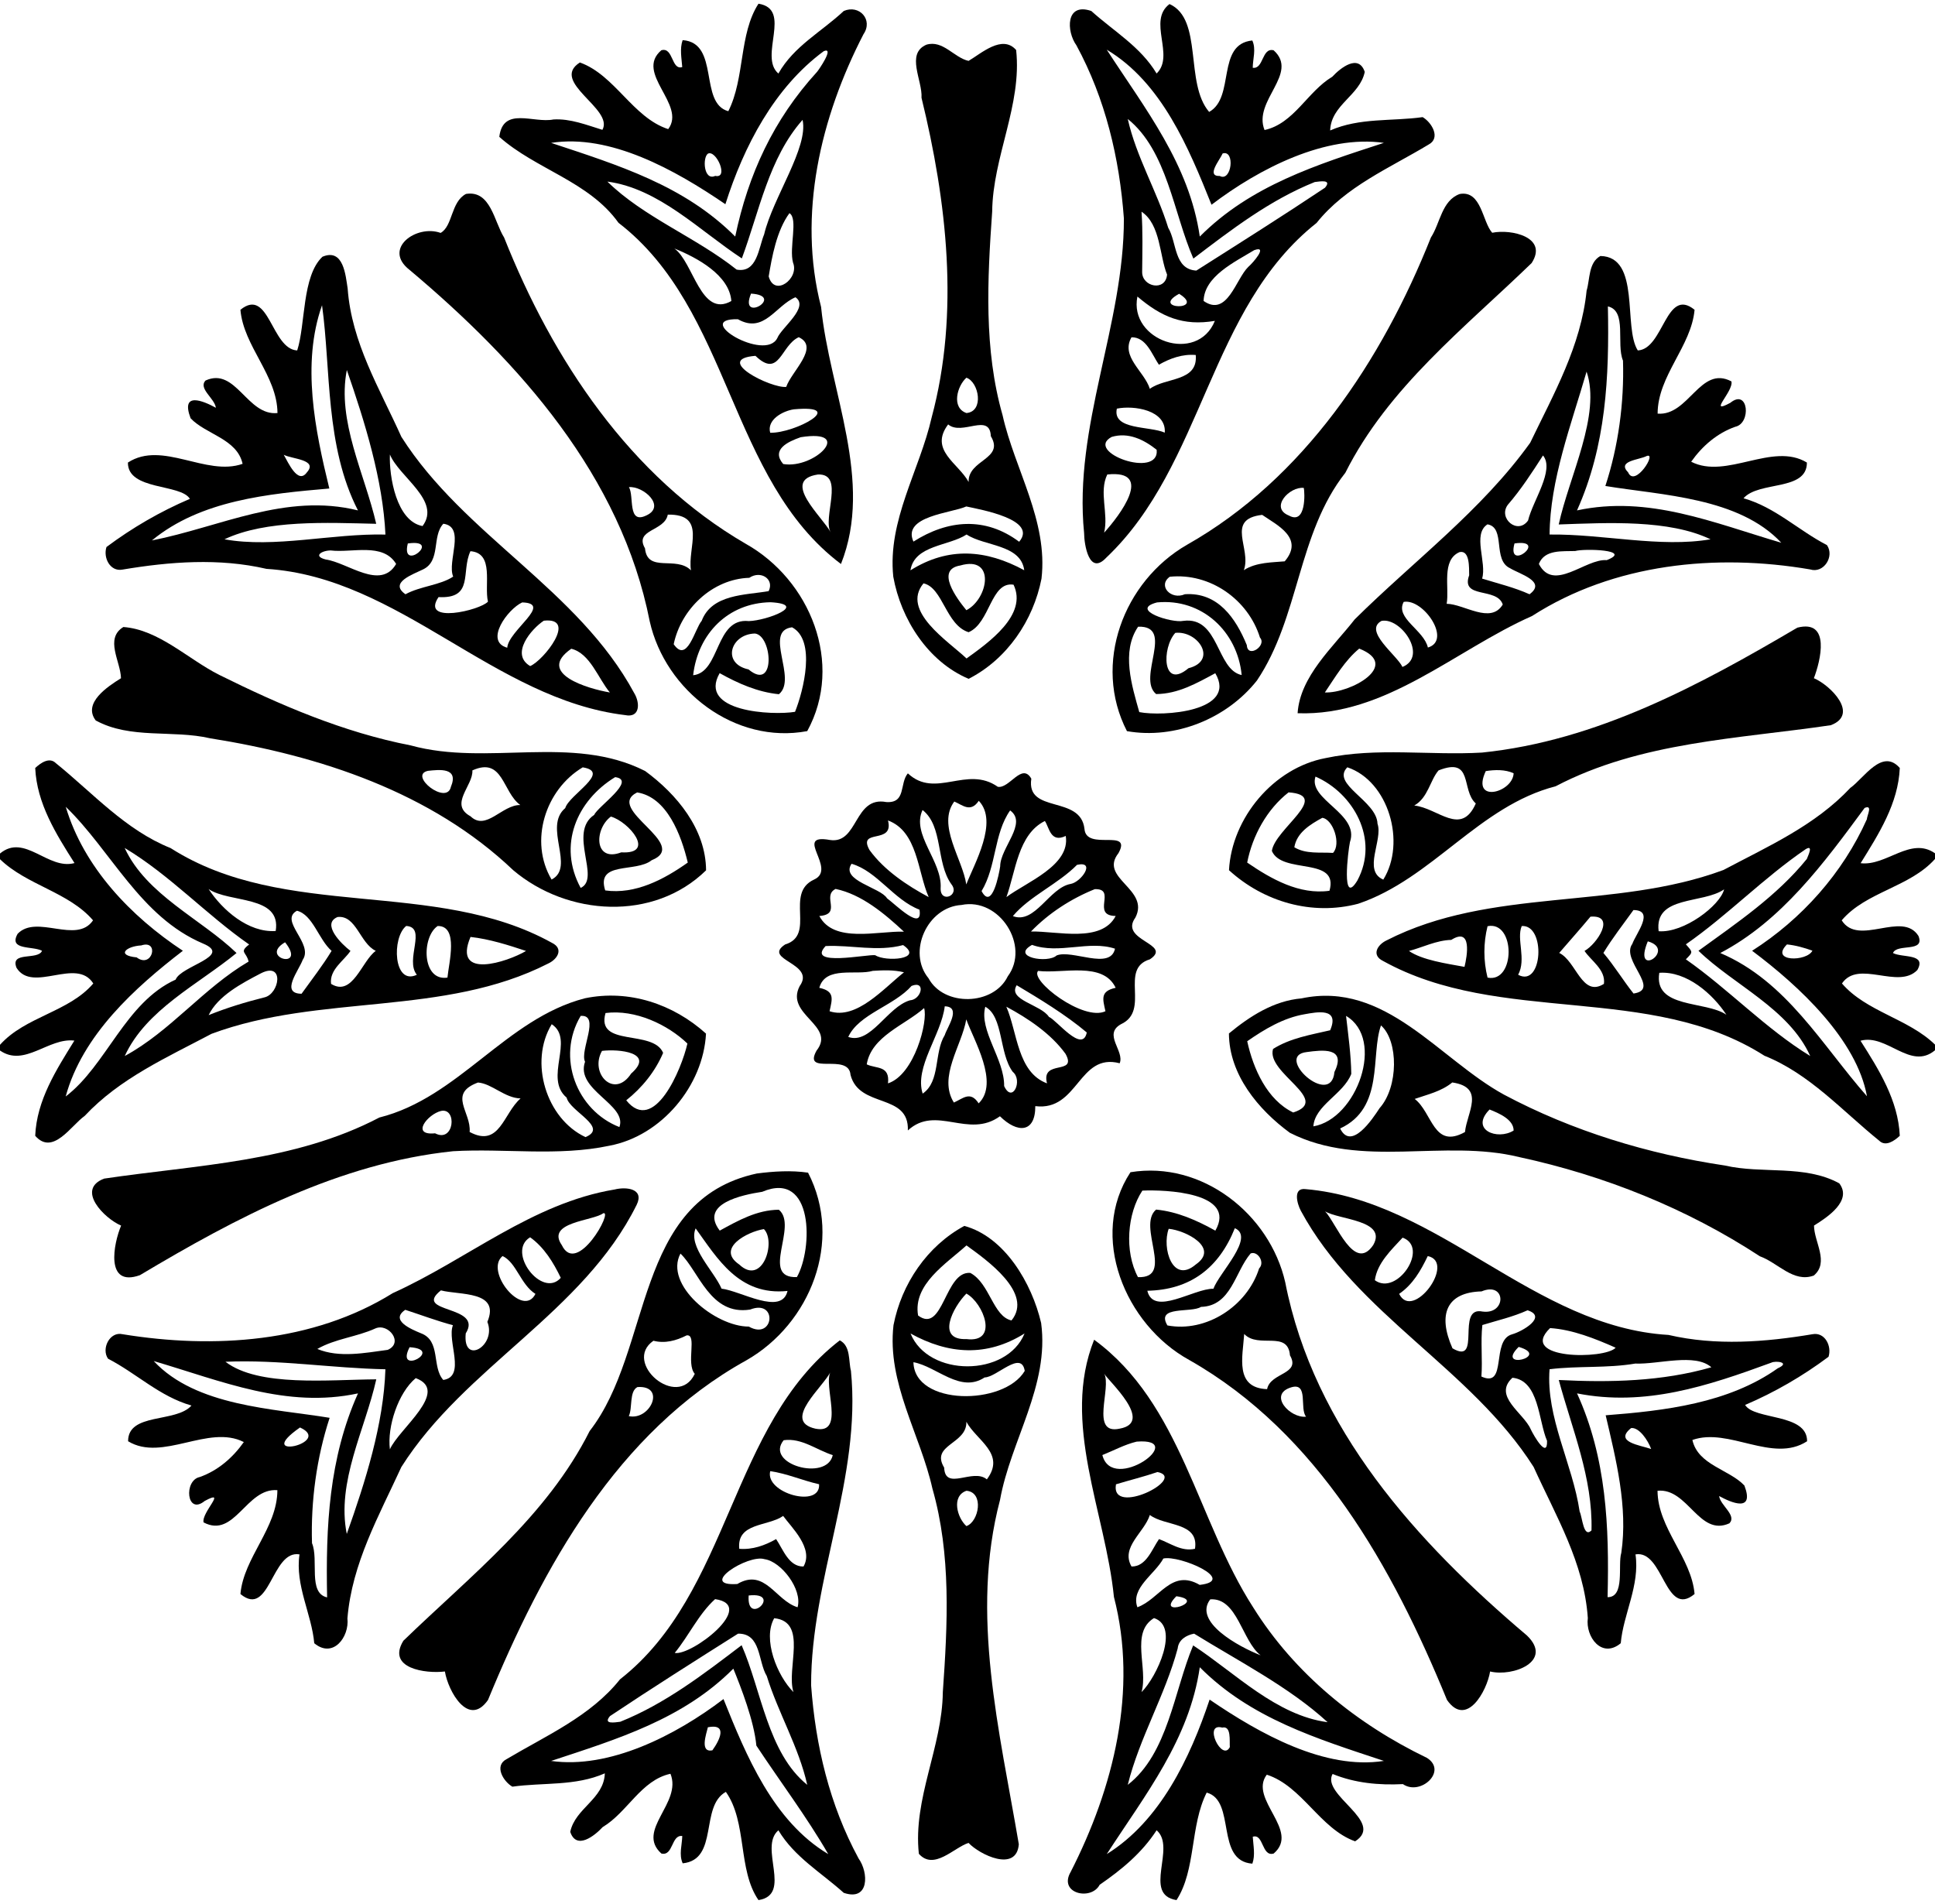
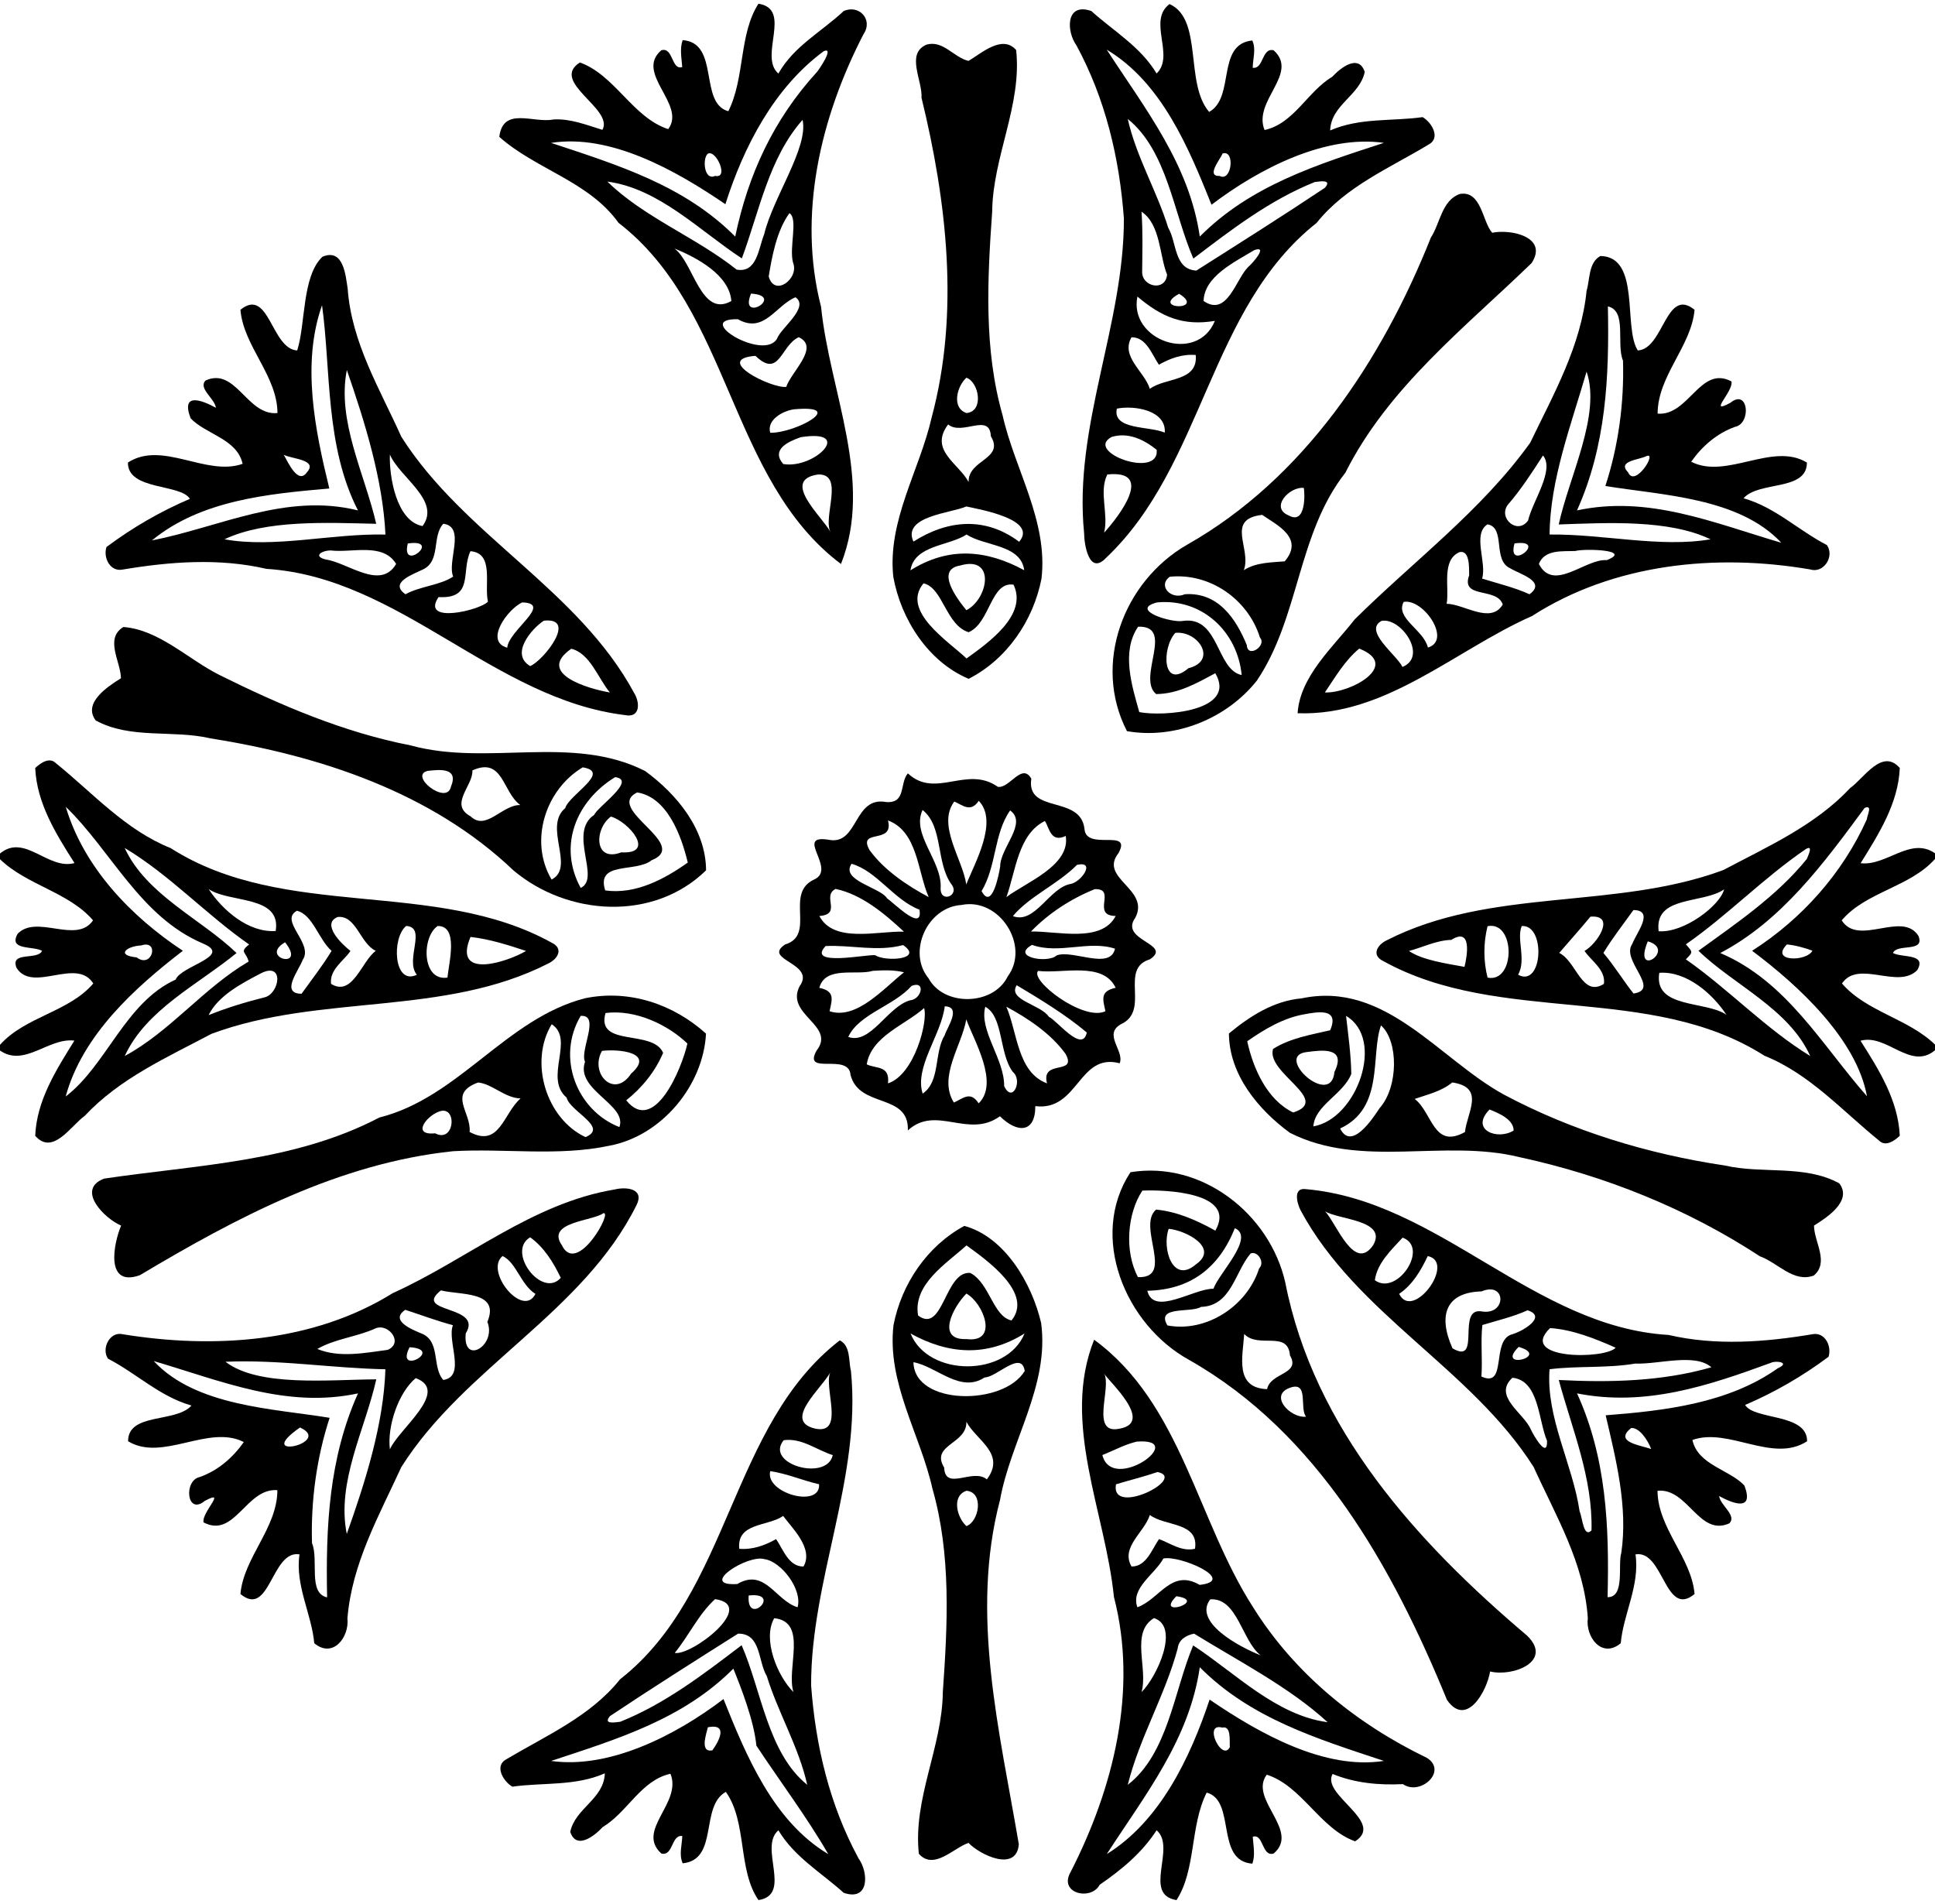
<svg xmlns="http://www.w3.org/2000/svg" width="621pt" height="611pt" viewBox="0 0 621 611" version="1.1">
  <path fill="#000000" opacity="1.00" d=" M 243.42 1.19 C 254.45 2.95 243.36 18.11 249.81 23.60 C 254.79 14.78 263.67 10.20 270.79 3.52 C 275.80 1.38 280.29 6.35 277.12 10.98 C 263.36 37.62 255.88 68.88 263.51 98.50 C 266.24 125.66 280.48 154.36 269.89 181.01 C 233.82 153.85 234.68 99.35 198.50 71.51 C 189.00 58.19 171.92 54.34 160.24 43.92 C 161.45 34.05 171.26 39.65 177.62 38.34 C 183.08 38.02 188.20 40.10 193.33 41.67 C 197.13 34.93 176.32 26.28 186.10 20.05 C 197.39 24.10 203.07 37.75 214.45 41.44 C 220.38 33.58 203.58 23.49 212.24 16.13 C 216.13 15.00 215.42 22.64 218.95 21.52 C 218.75 18.67 218.10 15.67 219.08 12.88 C 231.10 13.74 224.20 33.12 233.74 35.69 C 239.12 25.01 237.11 10.93 243.42 1.19 M 264.39 16.41 C 248.51 28.10 238.72 46.91 232.80 65.54 C 216.64 54.50 195.80 42.89 176.87 45.86 C 198.36 52.99 219.64 59.51 235.95 75.92 C 240.12 56.01 248.20 38.40 262.19 23.09 C 262.69 22.55 267.92 14.98 264.39 16.41 M 257.57 38.47 C 246.74 50.68 243.65 67.95 238.08 82.93 C 224.51 74.04 211.49 60.49 194.93 58.28 C 206.54 69.69 223.44 76.20 236.41 86.53 C 243.00 87.72 243.43 79.61 245.24 75.20 C 248.04 63.42 259.53 47.31 257.57 38.47 M 227.20 49.31 C 225.40 50.55 225.83 58.16 229.53 56.45 C 234.02 57.42 229.84 47.98 227.20 49.31 M 253.36 68.41 C 249.23 74.02 247.71 82.60 246.70 88.71 C 248.53 95.48 256.58 89.38 254.52 84.33 C 253.17 79.52 256.23 70.19 253.36 68.41 M 216.42 79.75 C 222.56 84.08 224.90 102.18 234.71 96.61 C 234.09 88.34 223.82 82.73 216.42 79.75 M 241.03 94.23 C 236.98 104.03 252.27 94.93 241.03 94.23 M 255.29 95.40 C 248.80 98.17 245.20 107.21 236.81 102.45 C 221.98 102.15 245.64 116.31 249.47 108.48 C 250.81 105.13 259.85 98.55 255.29 95.40 M 256.34 108.22 C 250.53 110.86 250.17 121.64 242.45 114.20 C 228.67 115.29 247.51 124.70 252.32 124.17 C 254.00 119.21 263.20 111.40 256.34 108.22 M 254.76 131.37 C 251.18 131.90 246.03 134.72 247.18 138.89 C 255.21 139.06 272.23 129.78 254.76 131.37 M 256.96 140.32 C 252.82 141.76 247.42 144.30 251.35 148.92 C 261.47 150.65 274.32 137.55 256.96 140.32 M 262.47 152.29 C 250.35 154.12 264.06 165.92 266.65 170.95 C 263.78 166.32 271.31 151.87 262.47 152.29 Z" />
  <path fill="#000000" opacity="1.00" d=" M 375.33 1.30 C 386.19 6.16 380.11 26.67 388.05 35.92 C 396.48 31.27 390.24 14.17 401.90 12.99 C 403.18 15.77 402.07 18.85 402.04 21.75 C 405.60 22.27 404.89 15.18 408.75 16.14 C 417.04 23.60 402.00 32.32 405.83 41.73 C 415.29 39.67 419.60 29.37 427.57 24.63 C 430.17 21.82 436.01 17.16 437.99 23.08 C 436.40 30.70 427.18 33.59 426.89 41.87 C 436.39 37.70 446.69 38.98 456.57 37.59 C 459.46 39.26 462.49 44.29 458.47 46.40 C 445.98 53.94 431.85 59.84 422.53 71.55 C 387.90 98.96 386.46 149.18 355.04 178.97 C 349.52 184.89 347.94 174.74 347.92 171.06 C 344.48 136.76 360.76 104.25 360.69 70.10 C 359.27 50.76 354.78 31.75 345.46 14.56 C 342.21 10.05 341.95 0.70 350.22 3.52 C 357.49 10.07 366.03 14.98 371.19 23.59 C 377.17 17.81 368.16 6.71 375.33 1.30 M 355.19 15.95 C 367.57 35.05 381.69 52.74 385.05 75.92 C 401.38 59.51 422.57 52.88 444.13 45.85 C 425.49 43.21 404.31 53.92 388.81 65.71 C 381.57 47.64 372.86 26.49 355.19 15.95 M 361.93 38.18 C 364.66 50.33 371.24 61.23 374.92 73.10 C 377.73 77.83 376.71 86.42 383.94 86.84 C 397.76 78.07 411.63 69.33 425.24 60.24 C 427.52 57.52 423.73 58.21 421.95 58.42 C 407.57 64.18 395.20 73.69 382.99 82.99 C 376.61 68.44 374.61 48.40 361.93 38.18 M 392.38 49.25 C 391.47 51.38 386.97 56.63 391.46 56.48 C 395.29 58.51 396.47 48.00 392.38 49.25 M 366.35 67.94 C 366.80 74.39 366.61 80.84 366.55 87.30 C 366.53 92.10 374.07 93.65 374.55 88.12 C 372.11 82.20 372.49 72.01 366.35 67.94 M 402.50 80.29 C 396.19 84.14 386.49 88.67 386.27 96.59 C 393.88 101.89 396.60 89.52 400.62 85.65 C 402.13 84.36 407.10 78.64 402.50 80.29 M 378.42 94.29 C 368.96 99.43 387.25 99.78 378.42 94.29 M 365.03 95.17 C 362.17 109.33 384.22 116.95 389.89 102.98 C 379.65 104.71 372.71 101.70 365.03 95.17 M 363.13 108.25 C 359.56 114.46 367.26 119.16 369.02 124.79 C 374.05 121.05 384.53 122.62 383.75 113.93 C 379.47 113.57 375.55 115.00 371.92 117.05 C 369.67 113.73 367.86 108.16 363.13 108.25 M 358.43 131.15 C 356.93 138.07 368.95 136.68 373.81 138.85 C 374.34 131.63 363.90 130.01 358.43 131.15 M 356.75 140.23 C 347.76 145.09 372.20 153.87 371.21 144.35 C 367.11 141.09 362.11 138.62 356.75 140.23 M 355.36 152.28 C 352.60 157.97 355.83 164.83 354.35 170.95 C 359.31 165.50 370.61 150.67 355.36 152.28 Z" />
  <path fill="#000000" opacity="1.00" d=" M 297.32 14.34 C 302.65 12.76 306.19 18.53 310.84 19.54 C 314.91 17.17 321.65 10.96 326.11 16.05 C 328.04 33.72 318.61 50.27 318.42 67.92 C 316.88 89.75 315.71 112.10 321.76 133.27 C 325.66 150.69 336.39 167.14 334.25 185.70 C 331.63 199.14 323.18 211.59 310.86 217.86 C 297.86 212.37 289.12 198.74 286.68 185.08 C 284.79 167.00 295.14 150.95 299.00 133.96 C 308.01 100.48 303.86 64.65 295.74 31.37 C 296.11 25.87 290.60 17.23 297.32 14.34 M 310.15 121.22 C 307.16 123.88 305.25 130.88 310.17 132.56 C 315.91 132.05 314.17 122.61 310.15 121.22 M 304.29 136.21 C 298.09 144.47 307.61 148.67 310.86 154.69 C 310.64 147.46 322.46 147.42 317.99 139.99 C 317.66 132.31 308.73 139.98 304.29 136.21 M 310.11 162.54 C 305.39 164.69 289.43 165.60 293.15 173.82 C 304.20 166.79 316.20 165.74 327.08 173.87 C 333.12 166.76 314.88 163.58 310.11 162.54 M 310.21 171.54 C 304.54 175.28 293.47 174.89 292.19 183.04 C 304.37 175.39 316.43 176.35 328.71 183.01 C 327.61 174.65 315.94 175.36 310.21 171.54 M 308.16 181.49 C 300.15 182.81 306.99 192.00 310.14 195.84 C 317.23 192.17 319.59 178.17 308.16 181.49 M 296.38 187.22 C 289.03 196.10 304.40 205.81 310.19 211.33 C 317.16 206.29 329.92 197.37 325.28 187.65 C 317.93 186.50 317.79 199.97 310.85 202.90 C 303.56 200.62 302.61 188.58 296.38 187.22 Z" />
-   <path fill="#000000" opacity="1.00" d=" M 149.55 62.24 C 157.51 60.95 158.58 71.19 161.78 76.22 C 177.34 115.47 202.24 153.00 239.34 174.53 C 259.95 186.09 270.95 212.91 259.07 234.64 C 235.92 238.98 213.54 221.72 208.52 199.43 C 199.33 152.76 166.67 116.23 131.43 86.61 C 122.70 79.83 133.62 71.94 141.41 74.75 C 145.35 72.54 144.67 64.79 149.55 62.24 M 201.84 156.34 C 203.59 159.17 201.28 168.35 207.38 165.45 C 213.91 162.50 206.44 155.90 201.84 156.34 M 214.31 165.16 C 213.32 170.58 203.46 169.83 207.00 175.99 C 207.79 184.01 217.01 178.25 221.75 183.04 C 220.56 175.82 227.03 164.95 214.31 165.16 M 240.47 185.44 C 228.61 185.81 218.55 195.49 216.21 206.75 C 220.55 213.09 222.99 201.78 225.19 199.25 C 228.46 190.66 239.12 191.02 246.68 189.72 C 248.60 185.88 244.15 182.95 240.47 185.44 M 247.30 193.28 C 233.63 193.50 223.99 203.40 222.45 216.71 C 231.22 215.80 229.44 198.16 240.31 199.33 C 246.11 199.18 259.65 193.99 247.30 193.28 M 254.19 201.32 C 244.86 202.51 256.06 217.87 249.97 222.80 C 243.16 222.13 236.87 219.34 230.96 216.04 C 223.84 228.48 247.94 229.66 255.15 228.45 C 257.86 221.71 261.98 205.44 254.19 201.32 M 242.27 203.32 C 234.44 203.51 231.51 212.95 240.22 214.84 C 249.05 222.18 247.89 203.91 242.27 203.32 Z" />
  <path fill="#000000" opacity="1.00" d=" M 468.47 62.26 C 475.47 61.00 475.73 71.24 478.90 74.70 C 484.99 73.44 496.94 76.10 491.55 84.42 C 470.00 105.29 445.53 124.32 431.76 151.73 C 416.39 171.24 417.08 198.06 403.40 218.39 C 393.75 230.62 377.15 237.38 361.67 234.65 C 350.52 213.01 360.61 186.58 380.91 174.86 C 418.42 153.65 443.53 115.65 459.22 76.22 C 462.22 71.62 462.70 64.34 468.47 62.26 M 418.43 156.59 C 413.90 156.05 407.38 162.93 413.63 165.45 C 419.28 168.58 418.74 157.95 418.43 156.59 M 405.07 165.24 C 393.11 166.61 401.76 176.11 399.18 182.99 C 403.20 180.38 408.43 180.53 412.31 180.15 C 418.66 172.66 409.79 168.51 405.07 165.24 M 375.42 185.10 C 371.46 187.94 375.77 192.68 380.27 190.71 C 390.88 190.00 396.59 198.41 400.14 207.04 C 400.39 211.44 406.68 207.19 404.36 204.62 C 400.56 192.37 388.30 183.78 375.42 185.10 M 371.32 193.34 C 362.21 195.71 376.12 200.06 379.76 199.26 C 391.32 197.73 390.32 214.95 398.49 216.65 C 397.15 202.70 385.75 191.95 371.32 193.34 M 365.26 201.13 C 359.76 209.17 363.28 220.15 365.63 228.54 C 373.16 230.03 397.26 228.37 390.02 216.06 C 384.05 219.28 378.09 222.70 371.04 222.75 C 364.72 217.57 377.23 200.73 365.26 201.13 M 377.19 203.11 C 372.80 207.94 372.96 221.54 381.41 214.46 C 390.93 212.05 384.54 202.32 377.19 203.11 Z" />
  <path fill="#000000" opacity="1.00" d=" M 103.48 82.40 C 110.30 79.53 110.92 88.53 111.57 92.55 C 112.82 110.00 121.82 124.64 128.81 140.19 C 148.92 171.86 185.57 189.14 203.53 222.43 C 205.45 225.56 205.47 230.50 200.61 229.50 C 158.44 224.39 128.34 185.29 85.52 182.57 C 70.31 179.04 54.51 180.25 39.27 182.81 C 35.35 183.52 33.05 179.00 34.17 175.56 C 42.47 169.36 51.43 164.16 60.94 160.10 C 57.98 155.19 40.96 157.48 41.05 148.45 C 52.09 141.27 66.15 153.01 77.86 148.86 C 76.07 140.79 66.03 139.42 61.17 134.24 C 57.86 125.51 65.31 128.68 69.28 130.87 C 68.90 127.82 63.53 124.70 65.97 122.12 C 75.72 117.68 79.29 133.55 89.05 132.56 C 88.97 120.51 78.15 111.13 77.16 99.42 C 86.39 91.95 87.04 112.04 95.38 112.47 C 98.09 104.13 96.87 88.64 103.48 82.40 M 103.35 97.96 C 96.71 116.77 101.11 138.06 105.69 156.78 C 86.14 158.47 64.39 160.53 48.75 173.45 C 70.64 169.14 91.69 158.07 114.88 163.81 C 104.30 143.18 106.22 118.53 103.35 97.96 M 111.31 118.75 C 108.07 135.13 117.05 152.07 120.74 168.11 C 104.97 167.75 85.40 166.75 72.04 173.08 C 88.15 175.99 106.64 171.15 123.70 171.56 C 122.88 154.08 117.13 135.52 111.31 118.75 M 91.07 145.96 C 92.47 148.39 95.62 155.60 98.48 151.61 C 102.18 147.48 93.72 147.35 91.07 145.96 M 125.13 145.86 C 124.85 152.92 127.24 167.31 135.61 168.83 C 141.67 160.71 128.13 153.15 125.13 145.86 M 142.28 168.09 C 138.51 172.14 141.57 180.01 135.72 182.77 C 132.69 184.28 124.69 186.96 130.13 190.72 C 134.89 188.11 141.33 187.82 145.44 185.05 C 143.39 180.22 149.57 169.06 142.28 168.09 M 130.88 174.42 C 128.48 183.93 142.17 172.81 130.88 174.42 M 106.14 176.66 C 103.30 176.66 100.31 178.49 104.53 179.56 C 111.65 180.56 122.13 189.57 127.13 180.99 C 122.92 174.03 113.02 177.50 106.14 176.66 M 150.98 176.90 C 147.88 183.50 152.20 192.23 140.74 191.63 C 134.86 200.42 154.09 195.89 156.60 193.09 C 155.33 187.68 158.71 177.50 150.98 176.90 M 167.59 193.34 C 162.96 195.45 155.34 205.82 162.79 207.88 C 163.20 202.30 177.62 193.63 167.59 193.34 M 174.53 199.20 C 170.45 201.90 163.67 209.95 170.15 213.77 C 174.44 211.98 185.51 198.02 174.53 199.20 M 183.34 208.21 C 171.86 216.18 188.84 221.07 195.73 222.24 C 191.95 217.75 189.40 209.68 183.34 208.21 Z" />
  <path fill="#000000" opacity="1.00" d=" M 513.61 82.16 C 526.64 82.38 520.83 105.04 525.62 112.47 C 533.96 112.04 534.61 91.95 543.84 99.42 C 542.79 111.18 532.00 120.58 531.98 132.75 C 542.00 133.56 545.66 117.10 555.67 122.41 C 556.40 125.62 547.87 133.32 555.31 129.28 C 561.15 124.52 562.10 135.91 556.88 136.97 C 551.06 139.03 546.28 143.17 542.75 148.19 C 554.10 153.99 568.86 141.73 579.89 148.45 C 579.93 157.73 564.51 154.26 559.55 159.91 C 569.71 162.78 577.17 170.22 586.32 174.94 C 588.83 178.57 585.29 184.13 580.93 182.75 C 550.71 177.57 517.89 180.85 491.68 197.70 C 467.00 208.61 444.71 229.95 416.44 228.90 C 417.22 217.02 427.81 207.71 434.77 198.78 C 453.62 180.10 475.49 163.86 491.09 142.09 C 498.66 126.36 507.41 111.01 509.19 93.28 C 510.30 89.63 509.74 84.30 513.61 82.16 M 516.02 98.34 C 516.48 121.09 515.45 142.96 506.11 163.81 C 529.06 158.88 549.84 167.77 571.67 174.19 C 558.05 159.61 533.38 158.97 515.21 155.97 C 519.39 143.21 521.27 129.25 520.87 115.75 C 518.62 110.36 522.26 99.73 516.02 98.34 M 509.18 119.27 C 504.25 136.31 497.43 154.04 497.31 171.55 C 514.37 171.34 532.83 175.85 548.96 173.08 C 535.60 166.68 516.06 167.77 500.24 168.32 C 503.58 152.88 513.91 133.10 509.18 119.27 M 495.20 146.17 C 491.68 151.64 488.16 157.09 483.89 162.02 C 480.71 166.34 487.08 171.74 490.40 167.05 C 491.93 160.66 499.01 150.86 495.20 146.17 M 528.43 146.37 C 526.00 147.63 518.85 147.88 522.52 151.61 C 524.71 156.64 531.97 144.94 528.43 146.37 M 477.38 168.28 C 472.44 171.42 477.24 180.56 475.65 185.69 C 480.76 187.29 485.97 188.51 490.87 190.72 C 496.48 186.61 487.61 184.22 484.64 182.37 C 478.89 179.74 483.33 169.32 477.38 168.28 M 486.05 174.41 C 483.42 183.93 497.26 172.83 486.05 174.41 M 505.53 176.84 C 501.48 177.00 495.71 176.26 493.87 180.99 C 498.61 190.19 508.81 179.22 515.65 179.77 C 524.22 176.42 508.35 176.01 505.53 176.84 M 468.41 177.19 C 462.50 179.74 465.20 188.54 464.28 193.78 C 469.86 193.83 478.41 200.45 482.28 194.01 C 480.43 188.33 468.70 192.34 471.50 184.63 C 471.45 182.22 471.75 176.48 468.41 177.19 M 450.49 193.17 C 447.65 198.37 456.98 202.18 458.25 207.82 C 466.04 205.54 456.83 192.02 450.49 193.17 M 443.37 199.27 C 437.45 202.47 448.31 210.23 450.09 214.05 C 458.37 210.66 449.61 198.05 443.37 199.27 M 436.22 208.16 C 431.60 211.97 428.52 217.33 425.19 222.23 C 433.34 222.58 449.81 213.53 436.22 208.16 Z" />
  <path fill="#000000" opacity="1.00" d=" M 39.59 201.23 C 50.99 202.07 60.36 211.58 70.39 216.61 C 89.96 226.32 110.23 235.03 131.81 239.23 C 156.48 246.03 183.57 235.55 207.05 247.45 C 217.19 254.88 226.53 266.10 226.60 279.32 C 209.74 295.82 182.13 294.01 164.72 279.29 C 138.43 254.24 102.64 242.54 67.41 236.94 C 55.47 234.17 41.82 237.31 30.72 231.22 C 26.47 225.64 34.55 220.33 38.83 217.67 C 38.72 212.29 33.51 204.96 39.59 201.23 M 187.01 246.27 C 175.00 253.44 169.73 269.98 177.02 282.28 C 184.74 278.34 174.23 265.38 181.40 259.35 C 182.68 255.01 196.32 247.74 187.01 246.27 M 137.34 247.39 C 130.94 248.79 143.39 258.63 144.71 252.51 C 147.35 246.19 140.89 247.02 137.34 247.39 M 151.60 247.25 C 151.92 252.16 143.96 258.14 151.02 261.99 C 156.00 266.80 161.13 258.25 166.98 258.36 C 161.22 254.24 161.51 242.78 151.60 247.25 M 197.42 249.41 C 185.10 256.93 178.92 271.27 186.35 284.96 C 192.94 281.99 182.17 267.19 190.70 261.52 C 191.80 258.86 204.49 250.35 197.42 249.41 M 204.48 254.32 C 193.79 259.64 221.85 271.00 209.12 276.09 C 204.08 280.16 191.20 276.26 194.23 285.77 C 203.91 287.12 213.11 282.23 220.73 276.83 C 218.61 267.95 214.04 255.82 204.48 254.32 M 196.05 262.07 C 190.65 266.09 190.61 276.89 199.39 273.55 C 210.64 274.20 201.85 263.72 196.05 262.07 Z" />
-   <path fill="#000000" opacity="1.00" d=" M 576.82 201.44 C 587.62 198.68 584.26 212.09 582.13 217.66 C 587.49 219.94 596.74 229.24 587.58 232.74 C 557.85 237.15 526.53 238.04 499.24 252.35 C 474.65 258.67 459.68 282.01 435.90 290.04 C 421.07 293.97 405.55 289.44 394.42 279.28 C 395.30 262.54 408.71 246.44 425.41 243.30 C 441.91 239.79 458.88 242.50 475.62 241.53 C 512.42 237.77 545.52 219.86 576.82 201.44 M 432.40 246.25 C 427.03 251.68 441.87 256.98 442.08 264.35 C 443.91 269.59 437.24 279.42 443.94 282.30 C 451.35 270.39 445.63 250.69 432.40 246.25 M 461.68 247.25 C 458.94 250.41 458.31 256.05 453.88 258.52 C 461.52 259.33 468.91 268.57 473.63 257.86 C 468.80 253.58 472.96 242.79 461.68 247.25 M 476.83 247.47 C 471.92 257.99 485.52 254.45 485.77 248.17 C 483.04 246.91 479.75 247.02 476.83 247.47 M 422.18 249.24 C 419.70 256.67 436.42 261.11 433.24 270.25 C 432.64 273.06 430.41 291.18 435.62 282.59 C 442.75 269.28 434.32 254.54 422.18 249.24 M 413.54 254.30 C 406.60 259.72 401.95 268.20 400.26 276.83 C 407.91 282.07 416.99 287.25 426.67 285.88 C 429.81 274.78 411.45 280.77 408.18 273.10 C 409.13 266.06 427.46 255.27 413.54 254.30 M 424.36 262.47 C 420.51 264.58 416.18 267.18 415.39 271.92 C 419.13 274.18 423.64 273.45 427.80 273.73 C 430.50 270.91 427.83 262.92 424.36 262.47 Z" />
  <path fill="#000000" opacity="1.00" d=" M 11.30 246.48 C 12.99 244.91 15.83 242.83 17.94 244.94 C 29.81 254.53 40.26 266.38 54.75 272.18 C 91.51 295.65 139.53 281.73 177.15 302.60 C 180.93 304.46 178.98 307.79 176.00 309.20 C 142.46 326.35 102.74 318.82 67.89 331.79 C 53.56 339.38 38.45 346.08 27.17 358.14 C 22.82 361.20 16.95 371.01 11.30 364.52 C 11.78 353.11 18.07 343.33 23.87 333.97 C 15.57 332.95 7.87 342.62 0.00 337.15 L 0.00 335.32 C 8.14 326.21 22.12 324.82 29.94 315.63 C 24.54 307.08 10.49 318.86 5.31 310.62 C 3.11 305.18 12.21 308.29 13.49 305.14 C 10.47 303.54 2.63 305.06 5.66 299.69 C 11.79 293.30 24.55 303.16 29.86 295.37 C 22.09 286.31 8.56 284.08 0.00 275.75 L 0.00 273.93 C 7.89 267.34 15.40 279.32 23.91 276.99 C 18.00 267.70 11.82 257.86 11.30 246.48 M 21.10 258.93 C 26.91 278.39 42.00 294.11 58.69 305.14 C 43.32 316.96 26.47 332.15 21.08 351.90 C 34.26 341.84 40.14 321.77 56.37 314.39 C 58.07 309.96 74.83 306.84 65.16 302.82 C 44.98 294.26 35.72 273.04 21.10 258.93 M 40.01 272.14 C 47.00 287.26 64.64 294.97 75.91 305.86 C 63.60 315.96 46.89 324.00 40.04 338.91 C 54.68 331.00 65.28 317.10 79.78 308.61 C 79.11 305.47 76.62 305.68 79.96 303.12 C 66.16 293.52 54.54 280.84 40.01 272.14 M 66.95 285.33 C 71.33 291.99 79.67 299.40 88.48 298.79 C 90.36 287.20 73.61 289.90 66.95 285.33 M 95.30 292.29 C 89.42 295.49 100.77 302.80 97.15 308.05 C 95.91 311.47 89.83 318.87 96.78 318.93 C 100.03 314.39 103.57 309.88 106.42 305.17 C 102.24 301.51 100.43 293.58 95.30 292.29 M 108.35 294.30 C 103.01 296.48 109.60 303.01 112.48 305.18 C 110.45 308.29 105.64 311.18 106.25 315.76 C 113.19 320.06 116.10 308.35 120.60 305.17 C 115.51 302.75 114.34 293.65 108.35 294.30 M 130.37 297.17 C 125.68 300.85 126.23 316.42 133.78 312.84 C 129.84 308.05 137.14 297.62 130.37 297.17 M 140.46 297.19 C 135.24 300.70 135.36 315.01 143.60 313.75 C 144.04 309.04 147.27 297.09 140.46 297.19 M 151.00 300.70 C 145.13 314.61 162.86 308.72 168.82 305.20 C 163.34 303.37 157.07 301.36 151.00 300.70 M 91.49 302.41 C 82.88 307.46 98.66 311.44 91.49 302.41 M 45.33 303.42 C 40.50 303.68 37.17 306.61 43.85 307.26 C 48.89 311.05 51.28 301.46 45.33 303.42 M 83.70 312.39 C 77.56 315.60 69.95 319.59 66.96 325.79 C 72.76 323.45 78.73 321.63 84.80 320.11 C 89.72 319.08 91.41 308.46 83.70 312.39 Z" />
  <path fill="#000000" opacity="1.00" d=" M 593.83 252.86 C 598.17 249.79 604.05 239.99 609.70 246.48 C 609.21 257.89 602.93 267.67 597.13 277.03 C 605.42 278.04 613.13 268.38 621.00 273.85 L 621.00 275.68 C 612.86 284.78 598.87 286.18 591.06 295.37 C 596.45 303.92 610.51 292.14 615.69 300.38 C 617.89 305.82 608.78 302.70 607.51 305.86 C 610.53 307.46 618.37 305.94 615.34 311.31 C 609.21 317.70 596.45 307.84 591.14 315.63 C 598.91 324.68 612.44 326.91 621.00 335.25 L 621.00 337.07 C 613.11 343.66 605.60 331.68 597.09 334.01 C 603.00 343.30 609.18 353.13 609.70 364.52 C 608.01 366.09 605.16 368.16 603.06 366.06 C 591.19 356.47 580.74 344.62 566.25 338.82 C 529.49 315.35 481.47 329.27 443.85 308.40 C 440.06 306.54 442.02 303.21 445.00 301.80 C 478.53 284.65 518.26 292.18 553.11 279.21 C 567.44 271.62 582.55 264.92 593.83 252.86 M 598.41 259.30 C 585.31 277.10 571.70 295.58 552.09 305.86 C 573.41 314.92 584.79 335.53 599.17 351.83 C 595.86 333.69 577.55 316.54 562.31 305.14 C 578.25 294.98 591.42 280.17 599.12 262.95 C 599.22 261.62 601.10 258.16 598.41 259.30 M 579.52 272.52 C 566.00 281.72 554.35 293.84 541.05 303.07 C 543.28 305.63 543.43 305.47 541.04 307.88 C 554.81 317.51 566.67 330.18 580.95 338.91 C 574.13 323.73 556.31 316.05 545.09 305.14 C 557.36 296.23 570.21 287.59 579.86 275.68 C 580.30 274.55 582.05 271.00 579.52 272.52 M 553.32 285.43 C 546.46 290.19 530.87 287.30 532.31 298.86 C 540.38 299.51 552.03 290.63 553.32 285.43 M 524.22 292.07 C 520.97 296.61 517.43 301.11 514.58 305.83 C 518.09 309.96 520.88 314.62 524.25 318.86 C 533.21 317.55 520.06 308.17 523.85 302.95 C 525.08 299.53 531.17 292.13 524.22 292.07 M 510.43 294.19 C 507.28 298.00 503.47 302.25 500.40 305.83 C 505.89 308.45 507.69 320.21 514.75 315.76 C 515.36 311.18 510.55 308.29 508.52 305.18 C 512.43 303.07 518.82 293.54 510.43 294.19 M 477.40 297.25 C 476.05 302.64 476.05 308.36 477.40 313.75 C 486.41 315.59 486.41 295.41 477.40 297.25 M 488.37 297.20 C 486.60 301.39 489.92 307.80 487.22 312.84 C 495.14 317.12 496.17 296.64 488.37 297.20 M 465.75 301.65 C 461.03 301.75 456.37 304.12 452.18 305.20 C 456.46 308.14 464.19 309.24 470.00 310.30 C 470.87 306.81 472.48 297.41 465.75 301.65 M 528.83 302.11 C 523.73 314.43 538.30 304.80 528.83 302.11 M 573.49 303.10 C 567.85 308.75 579.90 308.69 581.66 305.10 C 579.01 304.16 576.29 303.38 573.49 303.10 M 532.52 312.21 C 530.64 323.80 547.39 321.09 554.05 325.67 C 549.67 319.01 541.32 311.59 532.52 312.21 Z" />
  <path fill="#000000" opacity="1.00" d=" M 291.36 248.20 C 300.24 256.52 310.27 245.50 320.22 252.51 C 323.95 253.21 327.95 244.59 330.98 249.91 C 329.27 261.32 346.81 255.02 348.04 266.03 C 348.60 273.30 363.48 265.63 358.95 273.81 C 352.53 281.93 369.18 285.30 364.36 294.52 C 359.03 301.93 376.55 302.89 369.04 307.88 C 358.99 310.91 369.36 324.30 359.73 328.72 C 353.92 331.97 360.97 337.31 359.34 341.24 C 346.10 337.76 346.10 356.72 332.26 355.00 C 332.29 363.68 326.49 363.76 320.91 358.25 C 310.75 365.60 300.43 354.45 291.36 362.80 C 291.80 350.65 275.75 355.84 272.96 344.97 C 272.40 337.70 257.52 345.37 262.05 337.19 C 268.47 329.07 251.82 325.70 256.64 316.48 C 261.97 309.07 244.45 308.11 251.96 303.12 C 262.01 300.09 251.64 286.69 261.27 282.28 C 268.85 278.84 254.33 267.41 266.36 269.58 C 275.49 270.98 273.98 255.42 284.44 257.41 C 290.88 257.83 288.64 251.39 291.36 248.20 M 306.26 257.24 C 300.63 264.77 308.93 275.70 310.11 283.85 C 312.64 277.28 320.55 263.72 314.12 257.01 C 311.48 260.92 308.96 258.39 306.26 257.24 M 296.08 259.96 C 292.38 267.78 302.44 276.33 301.88 285.07 C 301.72 290.04 308.23 287.39 305.31 283.76 C 300.31 276.75 302.76 265.24 296.08 259.96 M 324.18 260.10 C 318.91 267.61 319.84 278.00 315.02 285.98 C 318.39 292.38 320.66 280.32 320.99 278.03 C 321.00 272.09 329.87 264.19 324.18 260.10 M 284.98 263.31 C 287.04 271.24 275.09 265.71 279.05 272.80 C 283.74 279.28 291.13 284.21 298.04 287.91 C 294.46 279.75 294.54 266.86 284.98 263.31 M 335.33 263.49 C 326.69 267.76 325.97 279.71 322.99 287.91 C 329.36 283.12 343.57 277.79 342.03 268.28 C 337.11 270.65 336.75 265.53 335.33 263.49 M 273.29 277.22 C 269.62 282.62 282.60 284.81 284.67 288.29 C 287.52 290.39 296.24 299.17 295.09 291.95 C 286.84 288.81 281.46 279.55 273.29 277.22 M 345.65 277.56 C 339.51 283.78 330.41 287.61 325.06 294.01 C 332.16 296.75 336.74 284.88 343.63 283.68 C 347.01 283.08 351.80 276.21 345.65 277.56 M 268.17 285.29 C 263.62 287.55 270.37 293.41 262.95 293.98 C 267.61 302.81 281.61 298.76 290.09 299.00 C 283.90 293.23 276.54 287.04 268.17 285.29 M 351.33 285.37 C 343.74 288.43 336.56 293.07 330.88 298.95 C 339.35 298.79 353.50 302.73 358.06 293.97 C 350.00 293.87 358.57 285.08 351.33 285.37 M 308.55 290.44 C 297.59 291.10 291.07 305.57 297.99 313.96 C 302.94 323.15 318.87 322.76 323.42 313.35 C 330.68 303.62 320.82 287.92 308.55 290.44 M 264.96 303.62 C 258.63 310.37 278.46 306.18 280.89 306.56 C 284.11 308.73 296.63 307.95 289.83 303.31 C 281.59 305.52 273.27 303.23 264.96 303.62 M 331.21 303.25 C 324.21 307.16 336.26 309.29 339.10 306.64 C 344.09 304.63 356.32 311.50 357.84 304.47 C 349.46 301.68 339.89 306.35 331.21 303.25 M 280.12 311.58 C 274.83 313.16 264.91 309.85 262.94 317.03 C 267.99 318.11 267.09 320.63 266.23 324.54 C 274.88 327.41 283.63 317.17 290.12 312.05 C 286.84 311.23 283.46 311.37 280.12 311.58 M 333.16 311.60 C 330.36 314.58 347.70 327.91 354.77 324.54 C 353.91 320.63 353.01 318.12 358.05 317.02 C 353.97 308.43 341.04 312.60 333.16 311.60 M 292.55 316.41 C 286.88 322.85 275.64 325.40 272.23 332.79 C 279.40 335.34 284.77 323.13 292.03 321.04 C 295.76 320.80 297.22 314.57 292.55 316.41 M 326.29 316.20 C 323.26 320.97 334.09 322.38 336.64 326.36 C 339.11 327.36 347.40 338.20 348.78 331.36 C 342.00 325.64 333.48 320.49 326.29 316.20 M 296.57 323.53 C 290.46 328.98 279.66 332.55 278.16 341.59 C 281.22 343.07 285.65 341.85 284.98 347.69 C 293.50 344.95 297.91 327.60 296.57 323.53 M 303.20 322.96 C 302.08 332.16 293.40 342.47 296.11 350.98 C 301.86 347.06 299.70 337.89 303.20 332.20 C 303.96 329.71 308.71 323.11 303.20 322.96 M 316.21 323.10 C 314.14 330.71 322.39 339.95 322.26 348.56 C 324.92 354.31 328.36 346.69 325.01 343.98 C 320.59 337.97 322.05 326.30 316.21 323.10 M 322.96 323.09 C 326.54 331.25 326.46 344.14 336.02 347.69 C 333.95 339.76 345.91 345.29 341.95 338.20 C 337.26 331.72 329.87 326.79 322.96 323.09 M 310.11 327.15 C 308.66 335.62 300.98 345.64 306.13 353.85 C 309.08 352.53 311.43 350.02 314.08 354.11 C 320.85 347.52 312.39 333.65 310.11 327.15 Z" />
  <path fill="#000000" opacity="1.00" d=" M 187.69 320.39 C 201.88 317.45 216.05 322.24 226.58 331.72 C 225.70 348.46 212.29 364.56 195.59 367.70 C 179.09 371.21 162.11 368.49 145.38 369.47 C 108.89 373.28 75.87 390.76 44.90 409.25 C 33.63 413.27 36.44 399.08 38.87 393.34 C 33.51 391.06 24.26 381.75 33.42 378.26 C 63.15 373.84 94.47 372.96 121.76 358.65 C 147.23 352.28 162.38 326.95 187.69 320.39 M 194.33 325.12 C 191.18 336.21 209.55 330.23 212.82 337.90 C 210.28 343.88 206.07 349.09 200.98 353.13 C 209.92 364.27 218.77 343.10 220.61 334.91 C 214.31 328.85 203.89 323.88 194.33 325.12 M 186.36 326.04 C 178.43 339.39 185.11 356.40 198.79 361.72 C 201.40 354.49 184.55 349.84 187.76 340.75 C 185.97 337.20 192.81 325.55 186.36 326.04 M 177.06 328.71 C 169.71 340.82 175.29 359.04 187.90 364.94 C 195.47 361.80 182.87 356.70 181.85 352.27 C 174.40 345.97 184.57 333.61 177.06 328.71 M 193.20 337.27 C 189.10 344.53 197.17 352.83 202.56 344.54 C 210.35 337.73 198.54 336.61 193.20 337.27 M 153.40 347.42 C 143.59 351.06 151.29 356.93 150.72 363.29 C 160.38 368.48 161.54 357.27 167.07 352.53 C 161.97 352.40 157.87 347.76 153.40 347.42 M 141.55 356.54 C 137.25 357.58 131.68 364.53 139.63 363.72 C 145.78 366.94 146.79 355.44 141.55 356.54 Z" />
  <path fill="#000000" opacity="1.00" d=" M 417.68 320.42 C 444.65 314.68 461.79 339.89 482.67 351.31 C 504.62 363.00 528.93 370.39 553.59 374.06 C 565.53 376.83 579.18 373.69 590.28 379.78 C 594.53 385.36 586.45 390.67 582.17 393.33 C 582.20 398.62 587.15 405.13 582.10 409.37 C 575.56 411.77 570.61 405.27 564.80 403.19 C 541.38 387.86 514.91 377.25 487.56 371.35 C 463.33 365.39 436.91 375.20 413.95 363.55 C 403.81 356.11 394.47 344.89 394.40 331.68 C 401.10 326.15 408.77 321.19 417.68 320.42 M 418.67 325.51 C 411.91 326.66 405.81 330.32 400.27 334.17 C 402.21 343.05 406.69 353.03 415.03 357.04 C 427.51 353.05 406.22 344.35 408.56 336.65 C 414.07 333.16 420.64 332.11 426.89 330.65 C 430.05 323.27 422.58 324.82 418.67 325.51 M 431.99 326.04 C 432.70 332.23 433.57 338.41 433.67 344.66 C 431.12 351.20 421.96 354.71 421.50 361.49 C 435.48 359.11 444.65 333.49 431.99 326.04 M 443.20 329.09 C 439.78 338.68 444.37 355.58 430.09 362.17 C 433.63 369.43 440.45 359.17 442.74 355.66 C 448.83 348.86 448.85 334.10 443.20 329.09 M 419.41 337.64 C 408.67 338.79 427.20 355.77 428.26 344.04 C 432.26 335.93 424.18 337.00 419.41 337.64 M 466.08 347.40 C 462.52 350.31 458.17 351.24 454.02 352.69 C 459.74 357.06 460.02 368.95 470.16 363.31 C 470.74 357.11 476.84 348.98 466.08 347.40 M 478.05 356.08 C 471.63 362.58 480.55 366.09 485.77 362.83 C 485.77 359.25 481.02 357.27 478.05 356.08 Z" />
-   <path fill="#000000" opacity="1.00" d=" M 242.88 376.62 C 248.30 375.92 253.91 375.56 259.33 376.35 C 270.67 398.29 260.07 424.85 239.52 436.58 C 198.09 459.53 174.11 503.10 156.62 545.57 C 150.38 554.55 143.82 542.78 142.78 536.44 C 136.59 537.20 124.01 535.48 129.45 526.58 C 151.00 505.71 175.47 486.68 189.24 459.27 C 209.56 433.20 203.08 385.20 242.88 376.62 M 244.63 382.49 C 238.28 383.46 224.36 386.30 230.99 394.95 C 236.94 391.70 242.91 388.31 249.96 388.25 C 256.28 393.43 243.77 410.27 255.74 409.87 C 260.90 400.88 261.24 375.44 244.63 382.49 M 223.25 394.23 C 220.75 400.11 229.07 407.82 231.57 413.58 C 237.69 414.26 250.88 422.38 252.74 414.31 C 237.15 415.95 230.18 403.80 223.25 394.23 M 245.16 394.46 C 239.97 395.26 229.63 400.64 237.25 405.83 C 244.70 412.85 249.17 398.51 245.16 394.46 M 218.38 402.32 C 213.06 412.30 229.54 425.78 240.32 425.75 C 248.45 430.34 249.67 416.77 240.73 420.29 C 227.92 422.30 224.31 407.97 218.38 402.32 M 220.37 428.57 C 217.00 430.27 213.45 431.25 209.70 430.30 C 199.65 437.29 217.45 452.54 222.97 440.92 C 220.09 437.56 223.84 428.13 220.37 428.57 M 204.57 445.16 C 201.87 446.57 203.06 451.88 201.80 454.49 C 208.75 455.97 213.83 444.53 204.57 445.16 Z" />
  <path fill="#000000" opacity="1.00" d=" M 362.80 376.21 C 385.71 372.45 407.49 389.58 412.48 411.57 C 421.66 458.55 454.76 495.03 490.07 524.92 C 498.61 533.19 485.50 538.23 478.22 536.44 C 477.18 542.78 470.62 554.55 464.38 545.57 C 446.96 503.01 422.90 459.86 381.66 436.47 C 360.96 425.08 349.36 396.67 362.80 376.21 M 366.62 382.11 C 361.75 389.47 360.80 401.61 365.21 409.88 C 377.16 410.33 364.76 393.49 371.03 388.20 C 377.84 388.86 384.12 391.66 390.04 394.96 C 397.08 382.70 374.04 381.77 366.62 382.11 M 375.07 394.37 C 372.82 400.52 376.29 412.18 383.75 405.83 C 391.54 400.43 380.42 394.84 375.07 394.37 M 396.30 394.17 C 391.20 406.93 382.03 413.97 368.21 414.25 C 370.22 422.59 383.17 413.47 389.42 413.61 C 391.24 408.53 402.89 397.06 396.30 394.17 M 401.37 402.28 C 396.31 408.15 395.20 419.14 385.43 419.43 C 382.31 421.46 370.82 418.94 374.66 425.38 C 387.02 427.73 400.22 419.27 404.09 407.08 C 406.07 405.10 403.57 401.37 401.37 402.28 M 399.30 428.12 C 398.82 435.49 396.17 445.44 406.65 445.83 C 407.69 440.43 417.57 441.17 413.99 434.99 C 413.32 426.80 403.90 432.96 399.30 428.12 M 414.32 445.27 C 406.87 447.59 414.07 455.26 419.16 454.66 C 416.98 452.14 420.08 443.46 414.32 445.27 Z" />
  <path fill="#000000" opacity="1.00" d=" M 197.26 381.75 C 201.03 380.80 206.87 381.49 204.32 386.68 C 187.17 421.29 149.20 438.58 128.81 470.81 C 121.59 486.55 112.97 501.71 111.50 519.39 C 112.16 525.41 106.86 532.39 100.85 527.37 C 100.05 518.09 94.65 508.77 96.12 498.86 C 87.09 497.32 86.68 519.46 77.16 511.58 C 78.21 499.82 89.00 490.42 89.02 478.25 C 79.00 477.44 75.34 493.90 65.33 488.59 C 64.60 485.38 73.13 477.68 65.69 481.72 C 59.85 486.48 58.89 475.08 64.12 474.03 C 69.94 471.97 74.72 467.82 78.25 462.81 C 66.89 457.01 52.14 469.27 41.11 462.55 C 41.07 453.27 56.48 456.73 61.45 451.09 C 51.29 448.22 43.83 440.78 34.68 436.06 C 32.44 432.92 35.18 427.22 39.35 428.20 C 68.50 432.95 100.45 430.95 126.06 415.01 C 149.96 404.21 170.79 386.13 197.26 381.75 M 193.58 389.39 C 190.27 391.87 175.13 392.18 180.30 399.60 C 185.14 409.72 196.97 388.26 193.58 389.39 M 170.13 397.09 C 162.41 401.72 174.00 416.91 179.97 410.10 C 177.62 405.21 174.62 400.29 170.13 397.09 M 161.29 403.11 C 155.38 407.94 167.84 423.25 171.84 415.26 C 167.09 412.30 165.74 405.17 161.29 403.11 M 141.50 414.13 C 132.19 421.54 155.24 418.75 149.47 427.94 C 148.41 438.37 159.48 431.92 156.41 424.24 C 160.64 414.18 147.49 415.72 141.50 414.13 M 130.07 420.37 C 125.01 423.75 132.10 426.65 135.06 427.88 C 141.58 430.29 138.49 438.64 142.26 442.88 C 149.69 441.79 143.37 430.31 145.36 425.31 C 140.18 423.92 135.16 422.03 130.07 420.37 M 120.46 426.35 C 114.45 429.09 107.55 429.64 101.84 432.93 C 108.83 435.85 117.14 434.20 124.43 433.22 C 129.66 430.95 124.62 424.51 120.46 426.35 M 131.45 432.37 C 126.62 441.75 142.79 433.09 131.45 432.37 M 49.33 436.81 C 62.95 451.39 87.62 452.03 105.79 455.03 C 101.61 467.79 99.72 481.75 100.13 495.25 C 102.38 500.63 98.74 511.27 104.98 512.66 C 104.52 489.91 105.55 468.04 114.89 447.19 C 91.93 452.12 71.16 443.23 49.33 436.81 M 72.36 437.04 C 82.98 445.20 105.57 442.77 120.76 442.68 C 117.14 458.86 107.93 475.61 111.29 492.30 C 117.26 475.54 123.13 457.00 123.69 439.45 C 106.53 439.11 89.55 436.29 72.36 437.04 M 133.42 442.29 C 127.79 446.98 124.21 457.90 125.13 465.14 C 127.97 458.58 144.58 446.44 133.42 442.29 M 96.28 458.13 C 80.71 468.99 107.19 463.09 96.28 458.13 Z" />
  <path fill="#000000" opacity="1.00" d=" M 419.08 381.64 C 461.89 385.36 492.22 425.89 535.48 428.43 C 550.69 431.96 566.48 430.75 581.73 428.19 C 585.65 427.48 587.94 431.99 586.83 435.44 C 578.53 441.64 569.57 446.84 560.06 450.90 C 563.02 455.81 580.03 453.52 579.95 462.55 C 568.91 469.73 554.84 457.99 543.14 462.14 C 544.93 470.21 554.97 471.58 559.83 476.76 C 563.14 485.48 555.69 482.32 551.72 480.13 C 552.10 483.18 557.46 486.30 555.03 488.88 C 545.28 493.32 541.71 477.45 531.95 478.44 C 532.03 490.49 542.84 499.86 543.84 511.58 C 534.32 519.46 533.91 497.32 524.88 498.86 C 526.34 508.77 520.95 518.08 520.15 527.37 C 514.09 532.43 508.77 525.36 509.58 519.29 C 508.37 501.54 499.34 486.59 492.19 470.81 C 472.08 439.14 435.43 421.86 417.47 388.57 C 416.24 386.24 414.85 381.05 419.08 381.64 M 425.27 388.76 C 428.88 392.58 434.63 408.51 440.70 399.60 C 445.32 391.54 429.63 391.49 425.27 388.76 M 450.14 397.21 C 446.53 401.12 441.97 405.37 441.23 410.87 C 448.38 416.09 458.82 400.34 450.14 397.21 M 458.21 403.12 C 455.97 407.78 453.44 412.22 449.03 415.25 C 453.41 424.16 467.42 405.05 458.21 403.12 M 475.47 414.46 C 464.36 414.73 461.26 421.71 466.14 432.72 C 475.73 438.36 467.02 419.07 475.82 420.93 C 483.58 421.94 483.38 411.14 475.47 414.46 M 490.24 420.52 C 485.57 422.63 480.60 423.76 475.73 425.25 C 475.14 430.73 475.83 436.26 475.43 441.78 C 483.90 445.66 478.36 430.11 485.28 428.23 C 488.71 427.26 496.66 422.56 490.24 420.52 M 497.47 426.23 C 486.94 436.40 515.15 436.33 518.51 432.53 C 511.89 429.59 504.62 426.70 497.47 426.23 M 487.39 432.27 C 479.69 439.89 497.99 435.36 487.39 432.27 M 524.81 437.62 C 515.71 439.17 506.45 438.30 497.30 439.44 C 496.09 454.89 504.69 469.76 506.96 485.12 C 507.85 486.93 508.16 493.75 510.76 491.16 C 511.19 474.28 504.55 458.79 500.26 442.89 C 516.62 443.73 533.36 443.38 549.23 438.81 C 543.99 434.17 532.22 437.93 524.81 437.62 M 568.47 437.33 C 548.01 444.84 527.95 451.50 506.12 447.19 C 515.58 467.93 516.48 489.97 515.92 512.59 C 521.59 512.67 519.14 502.20 520.32 498.38 C 522.50 483.64 518.61 468.34 515.31 454.22 C 534.25 452.76 554.71 450.37 570.53 439.14 C 574.83 437.21 569.83 436.62 568.47 437.33 M 485.39 442.17 C 478.99 448.07 488.99 453.44 491.27 458.73 C 492.28 460.87 496.68 468.40 496.49 462.40 C 493.70 455.98 493.97 443.02 485.39 442.17 M 523.49 458.31 C 517.84 462.81 526.40 463.81 529.91 465.04 C 528.87 462.22 526.09 458.06 523.49 458.31 Z" />
  <path fill="#000000" opacity="1.00" d=" M 309.48 393.44 C 322.47 396.97 331.16 411.87 334.13 424.59 C 336.84 444.66 324.36 462.31 320.94 481.38 C 311.26 518.06 320.81 555.52 326.97 591.89 C 326.23 601.06 314.33 595.19 310.84 591.46 C 306.18 592.91 299.73 600.42 294.89 594.95 C 292.96 577.28 302.39 560.73 302.58 543.08 C 304.12 521.25 305.29 498.90 299.24 477.73 C 295.34 460.30 284.61 443.86 286.75 425.30 C 289.32 412.06 297.54 399.90 309.48 393.44 M 310.17 399.70 C 303.67 405.58 292.93 412.20 294.64 422.19 C 302.76 428.27 303.16 407.79 311.41 408.53 C 317.69 411.90 318.67 422.48 324.62 423.78 C 331.78 415.00 316.52 404.29 310.17 399.70 M 310.14 415.16 C 305.86 419.48 300.28 430.15 310.16 429.76 C 320.69 431.08 315.62 418.15 310.14 415.16 M 292.22 427.97 C 297.91 442.02 323.08 442.01 328.81 427.96 C 316.69 435.54 304.43 434.72 292.22 427.97 M 293.15 437.18 C 293.44 451.20 322.20 451.20 328.87 439.98 C 327.80 433.17 319.85 442.05 316.00 442.07 C 308.17 447.24 300.69 438.56 293.15 437.18 M 310.14 456.31 C 310.35 463.53 298.53 463.58 303.01 471.01 C 303.33 478.68 312.28 471.03 316.71 474.79 C 322.91 466.53 313.39 462.33 310.14 456.31 M 310.17 478.44 C 305.25 480.12 307.16 487.12 310.15 489.78 C 314.17 488.39 315.91 478.95 310.17 478.44 Z" />
  <path fill="#000000" opacity="1.00" d=" M 269.51 430.17 C 273.07 431.99 272.27 436.78 273.09 439.95 C 276.51 474.24 260.25 506.76 260.31 540.90 C 261.73 560.24 266.22 579.25 275.54 596.44 C 278.79 600.95 279.05 610.30 270.78 607.48 C 263.50 600.93 254.97 596.02 249.81 587.41 C 243.36 592.88 254.45 608.06 243.42 609.81 C 236.71 600.12 239.86 584.84 232.95 575.08 C 224.52 579.73 230.76 596.82 219.10 598.01 C 217.83 595.24 218.89 592.12 218.96 589.25 C 215.40 588.73 216.11 595.81 212.25 594.86 C 203.96 587.40 219.00 578.67 215.17 569.27 C 205.71 571.33 201.39 581.63 193.43 586.37 C 190.83 589.18 184.99 593.84 183.01 587.92 C 184.59 580.30 193.82 577.41 194.11 569.13 C 184.61 573.30 174.31 572.02 164.43 573.41 C 161.53 571.73 158.51 566.71 162.53 564.60 C 175.27 557.01 189.51 550.85 198.98 538.96 C 234.56 511.14 234.14 457.48 269.51 430.17 M 266.65 440.05 C 264.46 444.98 250.73 456.04 261.68 458.51 C 271.51 460.49 263.92 444.60 266.65 440.05 M 251.50 462.22 C 245.27 469.89 265.37 475.58 267.26 467.00 C 262.04 465.35 257.26 461.40 251.50 462.22 M 247.19 472.15 C 245.40 479.19 263.39 484.20 262.87 476.35 C 257.58 475.17 252.53 472.90 247.19 472.15 M 251.34 486.52 C 246.40 489.96 236.40 488.62 237.25 497.07 C 241.52 497.41 245.45 496.00 249.08 493.95 C 251.33 497.27 253.14 502.84 257.87 502.75 C 261.25 496.90 253.87 490.07 251.34 486.52 M 245.39 500.40 C 240.03 498.68 223.80 509.18 236.62 508.37 C 245.52 503.14 248.88 513.69 255.97 515.83 C 257.58 510.06 250.68 501.14 245.39 500.40 M 240.27 512.05 C 239.51 522.37 251.43 510.81 240.27 512.05 M 229.50 513.22 C 224.20 518.00 221.07 524.99 216.54 530.48 C 221.81 531.55 243.24 515.22 229.50 513.22 M 248.47 519.34 C 244.66 526.01 249.38 537.80 254.65 543.06 C 252.22 535.53 259.42 520.48 248.47 519.34 M 236.87 524.30 C 223.09 533.00 209.31 541.72 195.76 550.76 C 193.47 553.47 197.27 552.79 199.05 552.58 C 213.43 546.82 225.79 537.31 238.01 528.01 C 244.39 542.56 246.39 562.60 259.07 572.82 C 256.34 560.66 249.76 549.77 246.08 537.90 C 243.23 533.22 244.32 524.20 236.87 524.30 M 235.35 535.53 C 219.22 551.76 198.15 558.12 176.87 565.15 C 195.51 567.79 216.69 557.08 232.19 545.29 C 239.43 563.36 248.14 584.51 265.81 595.05 C 258.95 583.17 250.41 571.84 242.74 560.23 C 241.99 552.25 237.79 541.53 235.35 535.53 M 227.18 554.34 C 226.64 556.58 224.52 562.55 228.62 561.75 C 230.99 558.47 233.62 553.08 227.18 554.34 Z" />
  <path fill="#000000" opacity="1.00" d=" M 351.14 429.97 C 379.11 450.42 384.15 487.89 402.18 515.86 C 415.49 537.19 435.47 553.34 457.95 564.17 C 464.67 568.42 455.85 576.47 450.24 572.59 C 442.55 572.97 434.88 572.28 427.67 569.33 C 423.87 576.07 444.68 584.72 434.90 590.95 C 423.60 586.90 417.93 573.25 406.55 569.56 C 400.61 577.42 417.42 587.51 408.76 594.87 C 404.87 596.00 405.58 588.36 402.05 589.48 C 402.22 592.30 402.91 595.34 401.92 598.12 C 389.90 597.25 396.79 577.88 387.26 575.31 C 381.87 585.99 383.89 600.07 377.58 609.81 C 366.55 608.05 377.64 592.89 371.19 587.40 C 366.47 594.68 359.97 600.04 352.91 604.90 C 350.20 610.11 339.57 607.72 343.61 600.77 C 357.36 573.86 365.26 542.42 357.49 512.50 C 354.77 485.34 340.49 456.61 351.14 429.97 M 354.35 440.83 C 356.86 445.31 349.69 460.60 359.32 458.51 C 370.64 456.49 355.53 443.06 354.35 440.83 M 364.79 462.67 C 360.94 463.59 357.44 465.53 353.78 466.98 C 356.98 479.57 381.88 461.34 364.79 462.67 M 371.48 472.43 C 367.09 473.93 362.59 475.02 358.15 476.37 C 356.32 486.98 381.26 474.41 371.48 472.43 M 369.02 486.21 C 367.26 491.84 359.55 496.54 363.14 502.75 C 367.88 502.81 369.67 497.25 371.96 493.95 C 375.70 495.33 379.22 498.05 383.51 497.06 C 384.84 488.39 373.89 489.94 369.02 486.21 M 373.35 500.19 C 370.64 505.26 362.77 509.64 365.02 515.83 C 372.20 513.22 375.91 503.35 385.02 508.65 C 397.33 507.23 378.60 499.00 373.35 500.19 M 377.53 512.29 C 370.29 519.53 388.00 513.76 377.53 512.29 M 388.41 513.29 C 382.85 520.51 397.51 528.48 404.58 531.25 C 398.59 526.70 397.14 512.69 388.41 513.29 M 370.35 519.30 C 362.66 523.99 368.55 535.43 366.35 543.06 C 371.25 538.24 378.78 522.05 370.35 519.30 M 383.23 524.30 C 380.72 524.78 378.24 526.25 377.96 529.03 C 373.92 544.08 365.69 557.72 361.93 572.82 C 374.86 562.80 376.75 542.77 382.92 528.07 C 396.49 536.96 409.51 550.51 426.07 552.72 C 413.88 541.50 397.33 533.03 383.23 524.30 M 385.05 535.08 C 381.69 558.26 367.56 575.95 355.19 595.05 C 372.31 584.45 381.94 564.18 388.20 545.46 C 404.36 556.49 425.20 568.11 444.13 565.14 C 422.64 558.01 401.36 551.49 385.05 535.08 M 392.25 554.45 C 385.96 552.73 392.20 565.60 394.69 560.71 C 394.54 558.70 395.22 553.77 392.25 554.45 Z" />
</svg>